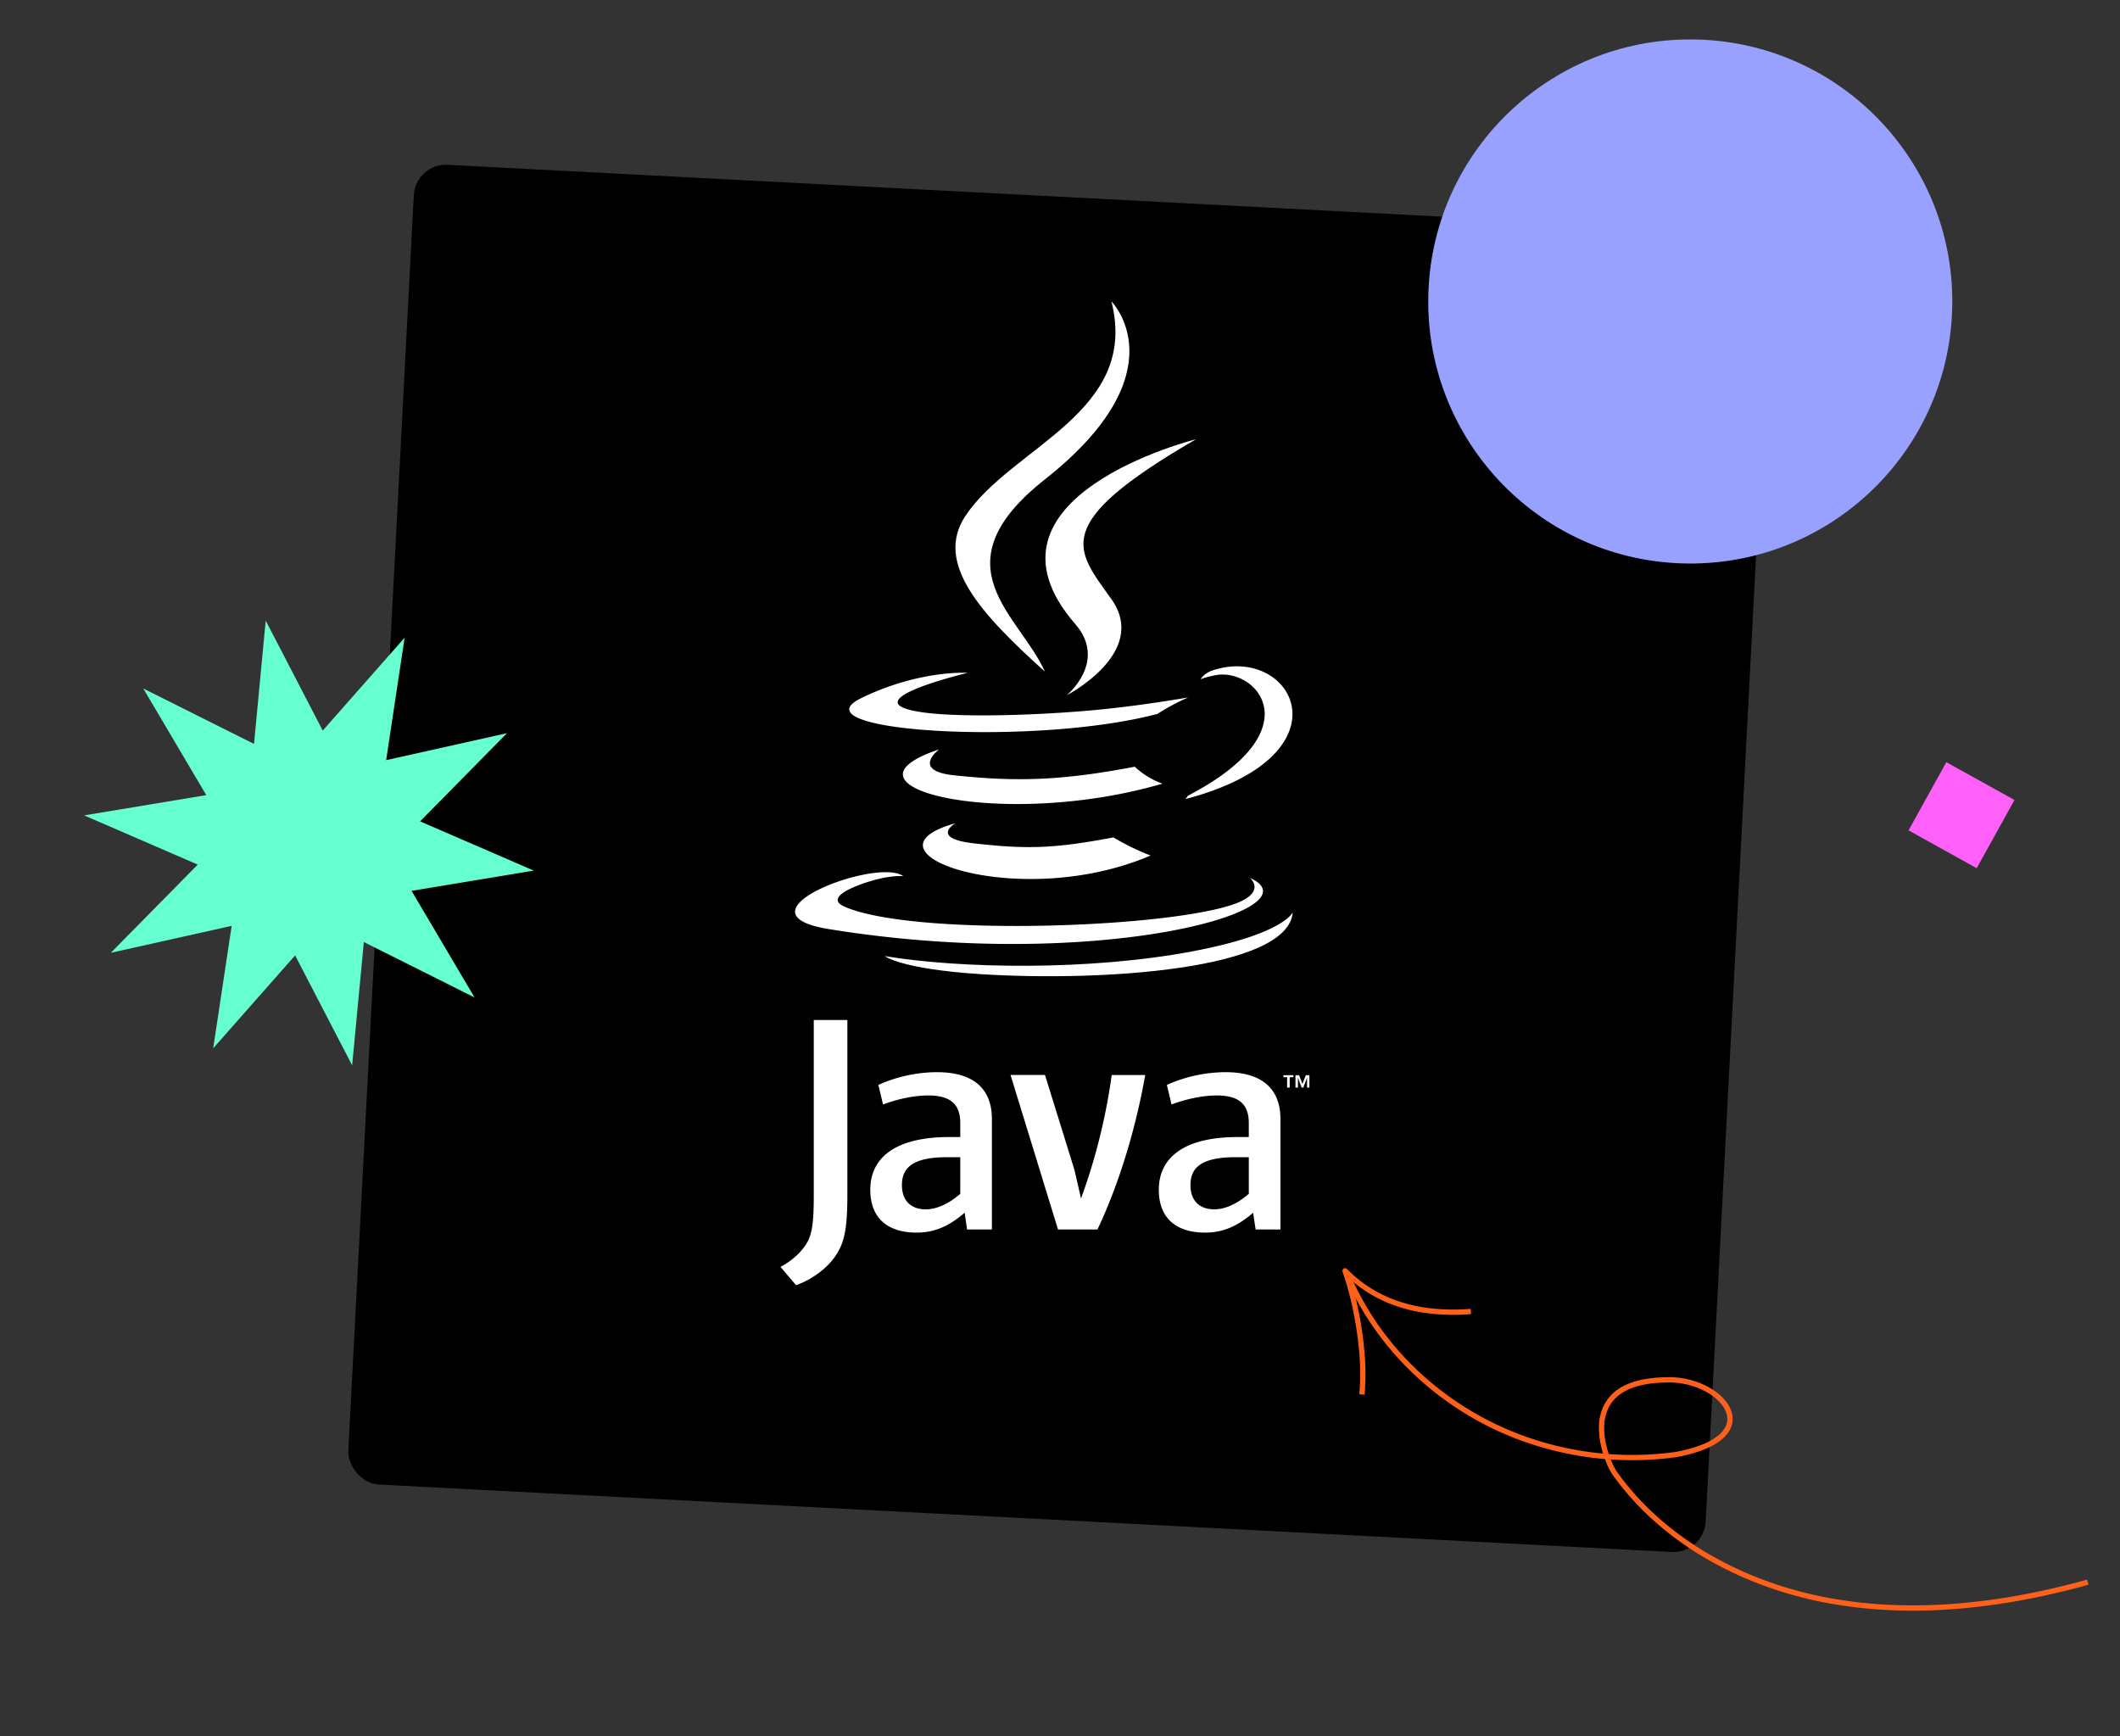
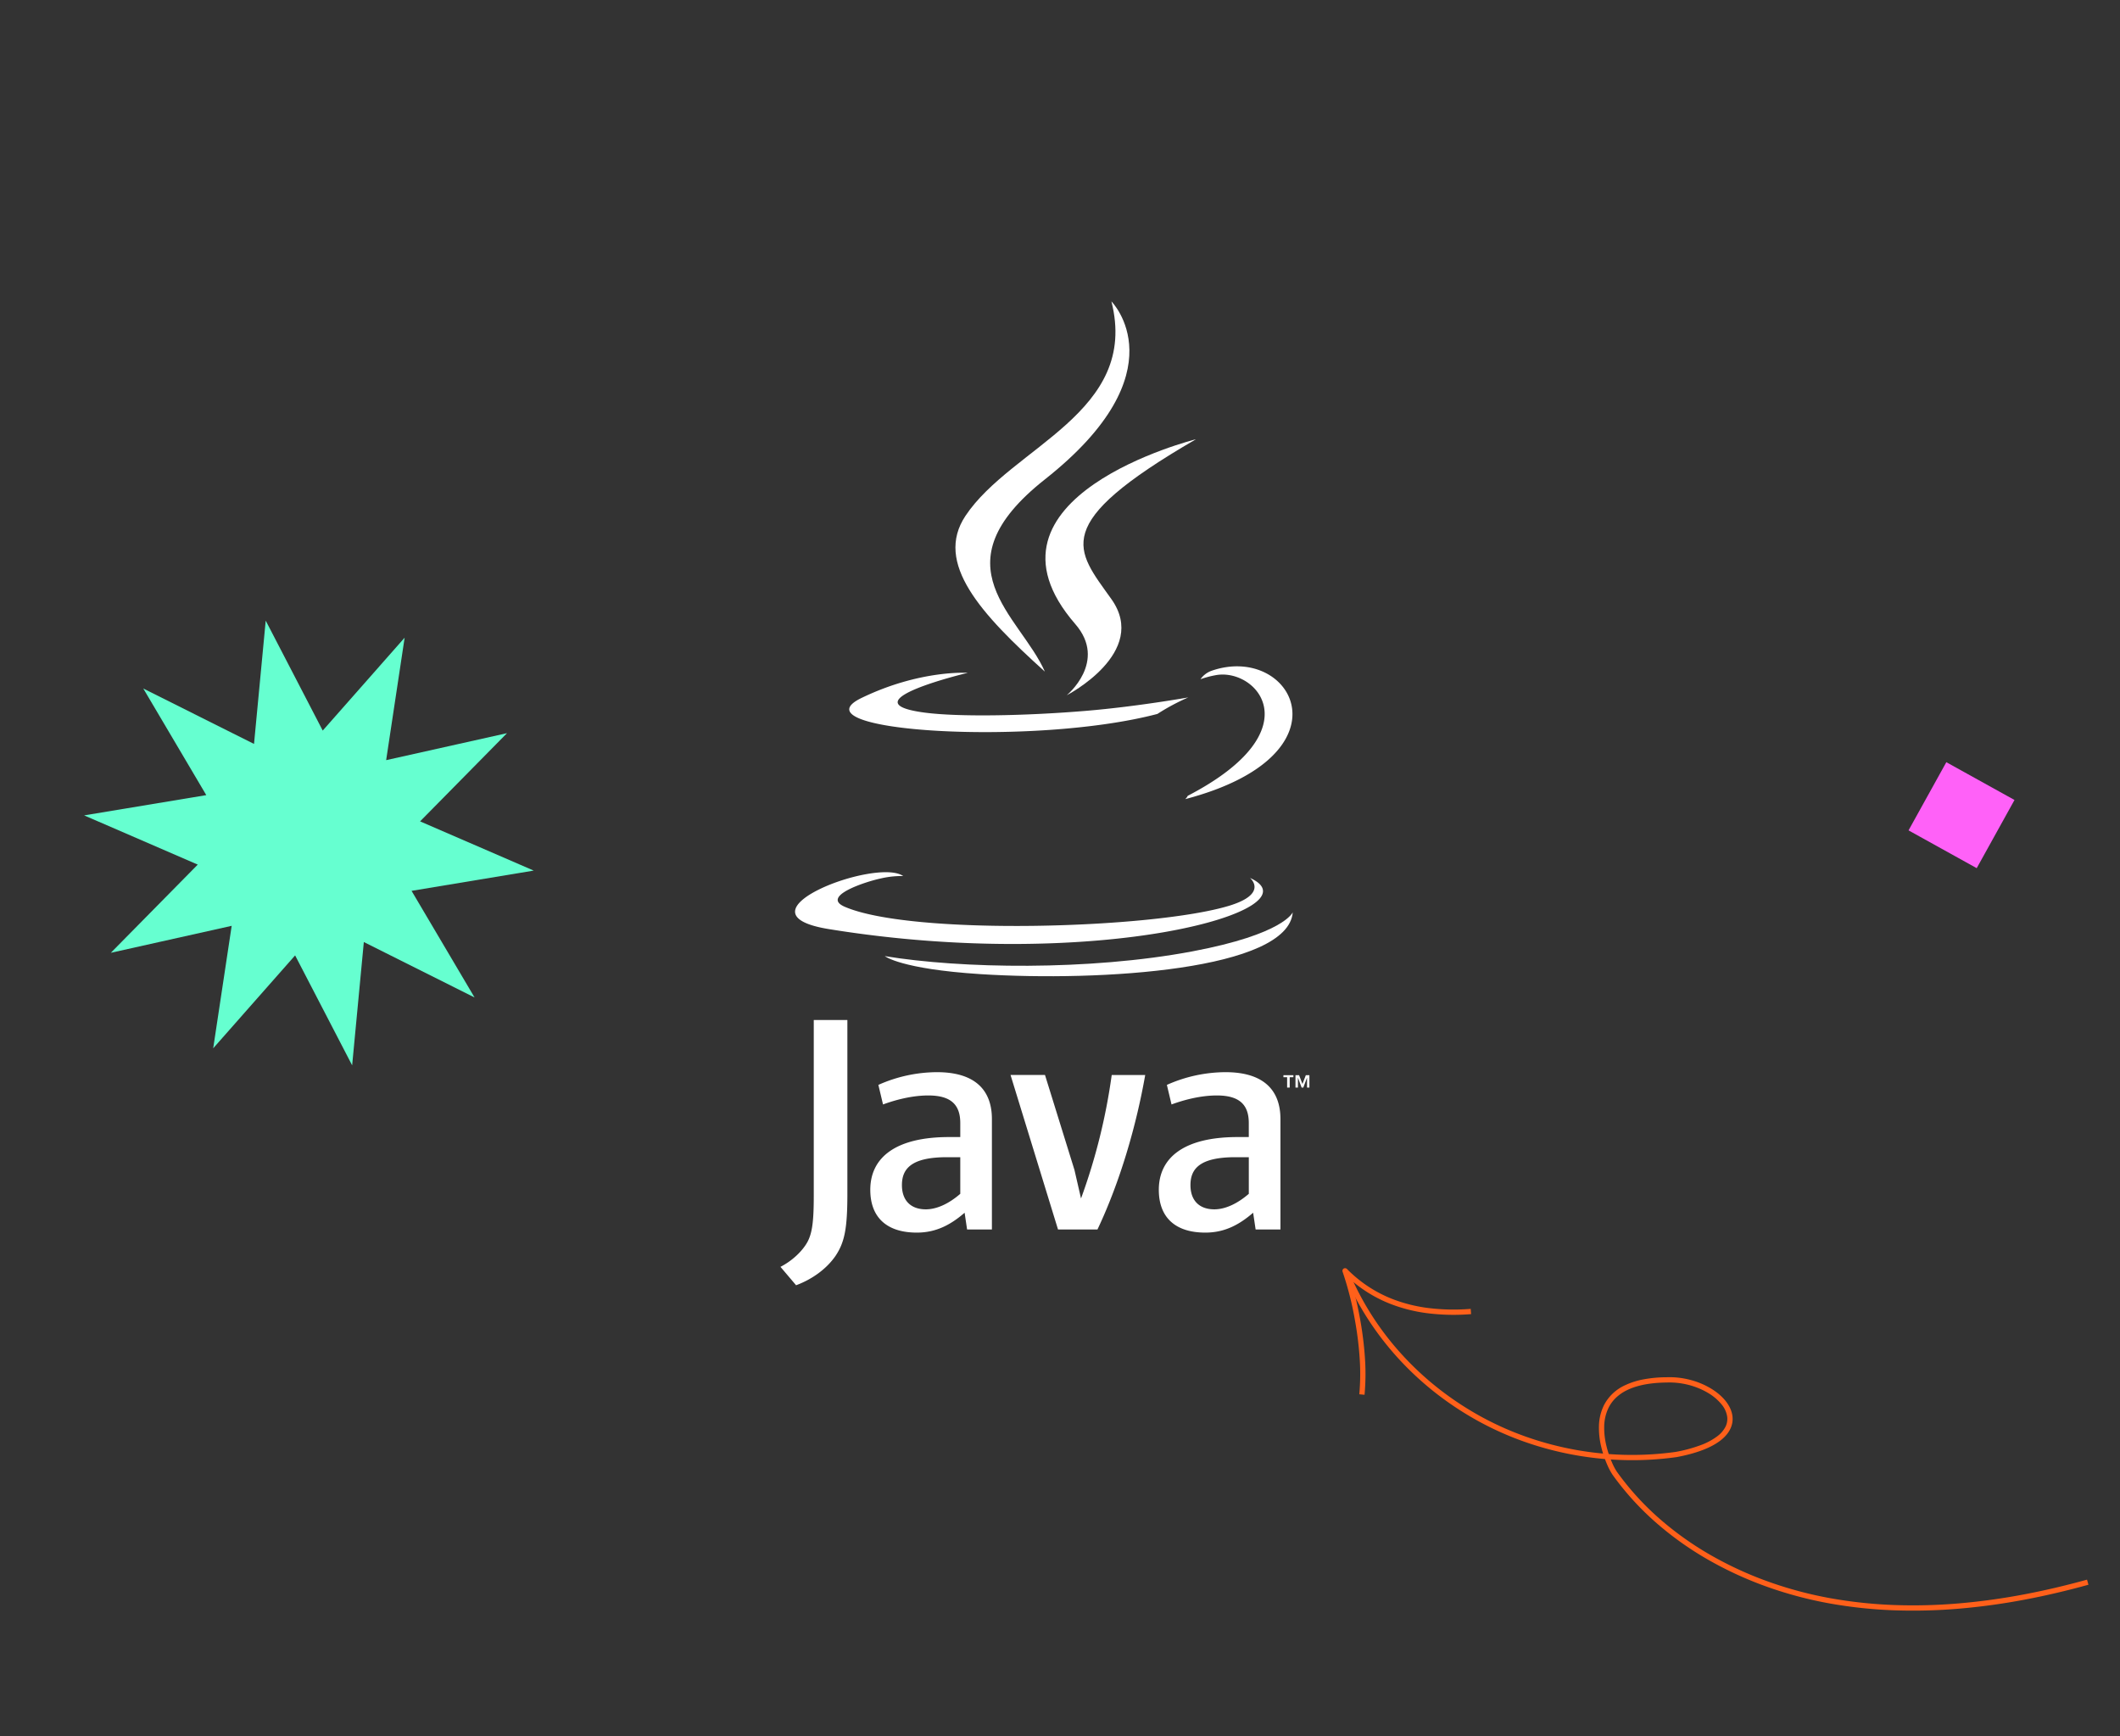
<svg xmlns="http://www.w3.org/2000/svg" width="1055" height="864" viewBox="0 0 1055 864">
  <rect x="0" y="0" width="1055" height="864" fill="#333333" stroke="none" />
  <defs>
    <clipPath id="a">
-       <rect width="676.805" height="657.975" rx="16" transform="matrix(0.999, -0.035, 0.035, 0.999, 180.818, 88.775)" fill="#ffc200" />
-     </clipPath>
+       </clipPath>
    <clipPath id="c">
      <rect width="1055" height="864" />
    </clipPath>
  </defs>
  <g id="b" clip-path="url(#c)">
    <g transform="matrix(0.996, 0.087, -0.087, 0.996, 34.386, -22.977)" clip-path="url(#a)">
      <rect width="699.777" height="699.777" transform="translate(168.61 68.288) rotate(-2)" />
    </g>
    <g transform="translate(388.393 149.968)">
-       <path d="M946.977,1185s-12.825,7.463,9.137,9.984c26.614,3.039,40.208,2.6,69.526-2.945a121.035,121.035,0,0,0,18.494,9.015C978.391,1229.225,895.346,1199.425,946.977,1185Zm-8.036-36.762s-14.388,10.649,7.594,12.922c28.43,2.937,50.871,3.176,89.728-4.3a39.712,39.712,0,0,0,13.808,8.421C970.594,1188.528,882.078,1167.112,938.941,1148.239Z" transform="translate(-859.954 -925.311)" fill="#fff" fill-rule="evenodd" />
      <path d="M1265.977,521.64c16.207,18.655-4.248,35.433-4.248,35.433s41.133-21.229,22.24-47.824c-17.638-24.789-31.168-37.1,42.069-79.574C1326.035,429.672,1211.075,458.375,1265.977,521.64Z" transform="translate(-1119.272 -361.079)" fill="#fff" fill-rule="evenodd" />
      <path d="M897.451,1061.089s9.494,7.827-10.457,13.88c-37.937,11.491-157.928,14.956-191.258.457-11.973-5.215,10.491-12.443,17.558-13.97a45.948,45.948,0,0,1,11.577-1.3c-13.324-9.382-86.12,18.427-36.971,26.405,134.022,21.73,244.31-9.783,209.551-25.469ZM756.992,959.04s-61.028,14.5-21.608,19.77c16.65,2.226,49.815,1.713,80.733-.88,25.26-2.12,50.615-6.655,50.615-6.655a107.965,107.965,0,0,0-15.349,8.215c-61.983,16.3-181.7,8.711-147.234-7.956,29.143-14.1,52.843-12.493,52.843-12.493Zm109.486,61.191c63-32.731,33.873-64.192,13.535-59.952a47.892,47.892,0,0,0-7.2,1.936,11.475,11.475,0,0,1,5.382-4.151c40.227-14.137,71.159,41.707-12.97,63.822A5.578,5.578,0,0,0,866.478,1020.232Z" transform="translate(-663.799 -774.206)" fill="#fff" fill-rule="evenodd" />
      <path d="M1120.264,110.3s34.884,34.907-33.1,88.566c-54.518,43.06-12.429,67.6-.016,95.658-31.829-28.711-55.175-53.991-39.514-77.513,22.993-34.528,86.7-51.272,72.627-106.712Z" transform="translate(-955.567 -110.295)" fill="#fff" fill-rule="evenodd" />
      <path d="M926.423,1556.4c60.465,3.866,153.335-2.147,155.538-30.765,0,0-4.229,10.848-49.977,19.453-51.615,9.716-115.286,8.585-153.037,2.354C878.948,1547.439,886.684,1553.84,926.423,1556.4Z" transform="translate(-827.032 -1221.649)" fill="#fff" fill-rule="evenodd" />
      <path d="M889.365,1803.728h-1.839v-1.03h4.961v1.03H890.65v5.148h-1.284Zm9.9.257h-.022l-1.828,4.889h-.838l-1.816-4.889h-.022v4.889h-1.22V1802.7h1.791l1.682,4.37,1.683-4.37h1.775v6.179h-1.181v-4.889h0Zm-172.553,57.754c-5.7,4.942-11.73,7.722-17.143,7.722-7.71,0-11.894-4.632-11.894-12.045,0-8.025,4.479-13.9,22.408-13.9h6.627v18.22Zm15.739,17.755v-54.965c0-14.049-8.011-23.319-27.324-23.319a72.087,72.087,0,0,0-29.176,6.33l2.312,9.736c6.326-2.323,14.5-4.477,22.533-4.477,11.126,0,15.914,4.477,15.914,13.745v6.95h-5.56c-27.026,0-39.222,10.485-39.222,26.249,0,13.582,8.037,21.3,23.166,21.3,9.724,0,16.99-4.014,23.773-9.889l1.234,8.337Zm52.529,0H775.355l-23.63-76.885h17.143l14.666,47.247,3.265,14.2a296.486,296.486,0,0,0,15.276-61.442h16.669C814.282,1827.924,806.242,1855.719,794.98,1879.494Zm75.315-17.755c-5.719,4.942-11.747,7.722-17.148,7.722-7.71,0-11.889-4.632-11.889-12.045,0-8.025,4.482-13.9,22.4-13.9H870.3Zm15.744,17.755v-54.965c0-14.049-8.037-23.319-27.33-23.319a72.088,72.088,0,0,0-29.185,6.33l2.312,9.736c6.326-2.323,14.522-4.477,22.553-4.477,11.109,0,15.9,4.477,15.9,13.745v6.95h-5.56c-27.029,0-39.216,10.485-39.216,26.249,0,13.582,8.02,21.3,23.151,21.3,9.733,0,16.987-4.014,23.787-9.889l1.239,8.337Zm-221.368,13.065c-4.485,6.554-11.738,11.744-19.669,14.672l-7.772-9.154c6.042-3.1,11.218-8.106,13.628-12.764,2.075-4.151,2.942-9.488,2.942-22.263v-87.789h16.728v86.577C670.527,1878.927,669.162,1885.832,664.671,1892.559Z" transform="translate(-637.23 -1417.664)" fill="#fff" fill-rule="evenodd" />
    </g>
-     <ellipse cx="130.445" cy="130.444" rx="130.445" ry="130.444" transform="matrix(0.035, -0.999, 0.999, 0.035, 706.269, 275.765)" fill="#99a1ff" />
    <rect width="38.791" height="38.791" transform="translate(949.766 413.194) rotate(-61.001)" fill="#ff61f8" />
    <path d="M107.2,225.424l17.415-59.114L173.446,203.9l-20.657-58.061,61.6,1.7-50.84-34.829,50.84-34.831-61.6,1.705,20.657-58.061L124.611,59.115,107.2,0,89.78,59.115,40.945,21.526,61.6,79.587,0,77.882l50.839,34.831L0,147.542l61.6-1.7L40.945,203.9,89.781,166.31Z" transform="translate(27 329.283) rotate(-11)" fill="#66ffd0" />
    <g transform="matrix(-0.309, -0.951, 0.951, -0.309, 738.947, 886.153)">
      <path d="M2.623,304.556,0,304.442c.486-11.15,1.411-22.085,2.751-32.5a323.151,323.151,0,0,1,5.742-32.092,269.629,269.629,0,0,1,9.218-31.115,229.492,229.492,0,0,1,13.183-29.566,196.538,196.538,0,0,1,17.642-27.262,181.886,181.886,0,0,1,21.926-23.749A160.12,160.12,0,0,1,96.18,109.149a139.893,139.893,0,0,1,29.014-13.028,31.423,31.423,0,0,1,5.8-1.01c.795-.076,1.762-.148,2.861-.191,2.034-4.83,4.305-9.569,6.79-14.167a160.806,160.806,0,0,1,13.888-21.437,154.7,154.7,0,0,1,17.093-18.84,158.107,158.107,0,0,1,19.735-15.669,153.117,153.117,0,0,1,21.765-12.155A148.345,148.345,0,0,1,236.506,4.29,144.807,144.807,0,0,1,261.081,0l.226,2.616a143.137,143.137,0,0,0-47.093,12.426,150.479,150.479,0,0,0-21.391,11.946A155.476,155.476,0,0,0,173.418,42.4a152.056,152.056,0,0,0-16.8,18.519A158.174,158.174,0,0,0,142.955,82c-2.263,4.188-4.346,8.494-6.23,12.881,1.051.014,2.169.061,3.331.153a39.665,39.665,0,0,1,10.245,2.1,24.683,24.683,0,0,1,9.227,5.649,22.039,22.039,0,0,1,6.141,12.922,37.122,37.122,0,0,1-.006,9.391,64.278,64.278,0,0,1-2.589,11.591,40.758,40.758,0,0,1-4.856,10.744,38.941,38.941,0,0,1-7.131,8.373c-5.567,4.876-11.642,7.079-16.669,6.043-3.026-.624-7.132-2.738-9.514-9.268-2.059-5.645-2.449-13.538-1.16-23.46l.009-.06a159.636,159.636,0,0,1,6.525-24.861q1.162-3.316,2.473-6.591c-.555.035-1.061.077-1.509.119a28.587,28.587,0,0,0-5.259.9,137.263,137.263,0,0,0-28.468,12.784,157.5,157.5,0,0,0-25.295,18.7,179.254,179.254,0,0,0-21.608,23.406,193.906,193.906,0,0,0-17.405,26.9,226.851,226.851,0,0,0-13.031,29.226,266.984,266.984,0,0,0-9.128,30.811,320.506,320.506,0,0,0-5.694,31.83C4.025,282.619,3.106,293.479,2.623,304.556Zm123.722-175.07a72.421,72.421,0,0,0-.636,13.14,31.88,31.88,0,0,0,1.663,9.052A13.751,13.751,0,0,0,130.647,157a8.708,8.708,0,0,0,4.3,2.27,12.451,12.451,0,0,0,6.934-.785,25.212,25.212,0,0,0,7.475-4.661,36.835,36.835,0,0,0,6.648-7.811,38.131,38.131,0,0,0,4.549-10.068l.01-.034c2.419-7.7,3.262-14.379,2.5-19.85a21.772,21.772,0,0,0-1.95-6.6,17.977,17.977,0,0,0-3.446-4.828,22.087,22.087,0,0,0-8.258-5.036,37.051,37.051,0,0,0-9.565-1.951c-1.5-.119-2.93-.158-4.223-.148q-1.533,3.749-2.869,7.561A157,157,0,0,0,126.345,129.486Z" transform="translate(0 11.383)" fill="#ff601a" />
      <path d="M24.34,65.86l-2.552-.618a105.649,105.649,0,0,1,7.356-20.99,77.9,77.9,0,0,1,9.708-15.4A66.905,66.905,0,0,1,56.511,13.581c-1.6-.035-3.325-.1-5.093-.2-4.969-.279-10.3-.8-15.406-1.513a171.122,171.122,0,0,1-17.987-3.45A115.759,115.759,0,0,1,0,2.406L1.05,0A113.14,113.14,0,0,0,18.664,5.869a168.488,168.488,0,0,0,17.709,3.4,159.116,159.116,0,0,0,25.235,1.668,1.313,1.313,0,0,1,.646,2.484A66.8,66.8,0,0,0,51.463,20.19,64.93,64.93,0,0,0,40.887,30.513a75.271,75.271,0,0,0-9.378,14.88A103.026,103.026,0,0,0,24.34,65.86Z" transform="translate(201.227 0)" fill="#ff601a" />
    </g>
  </g>
</svg>